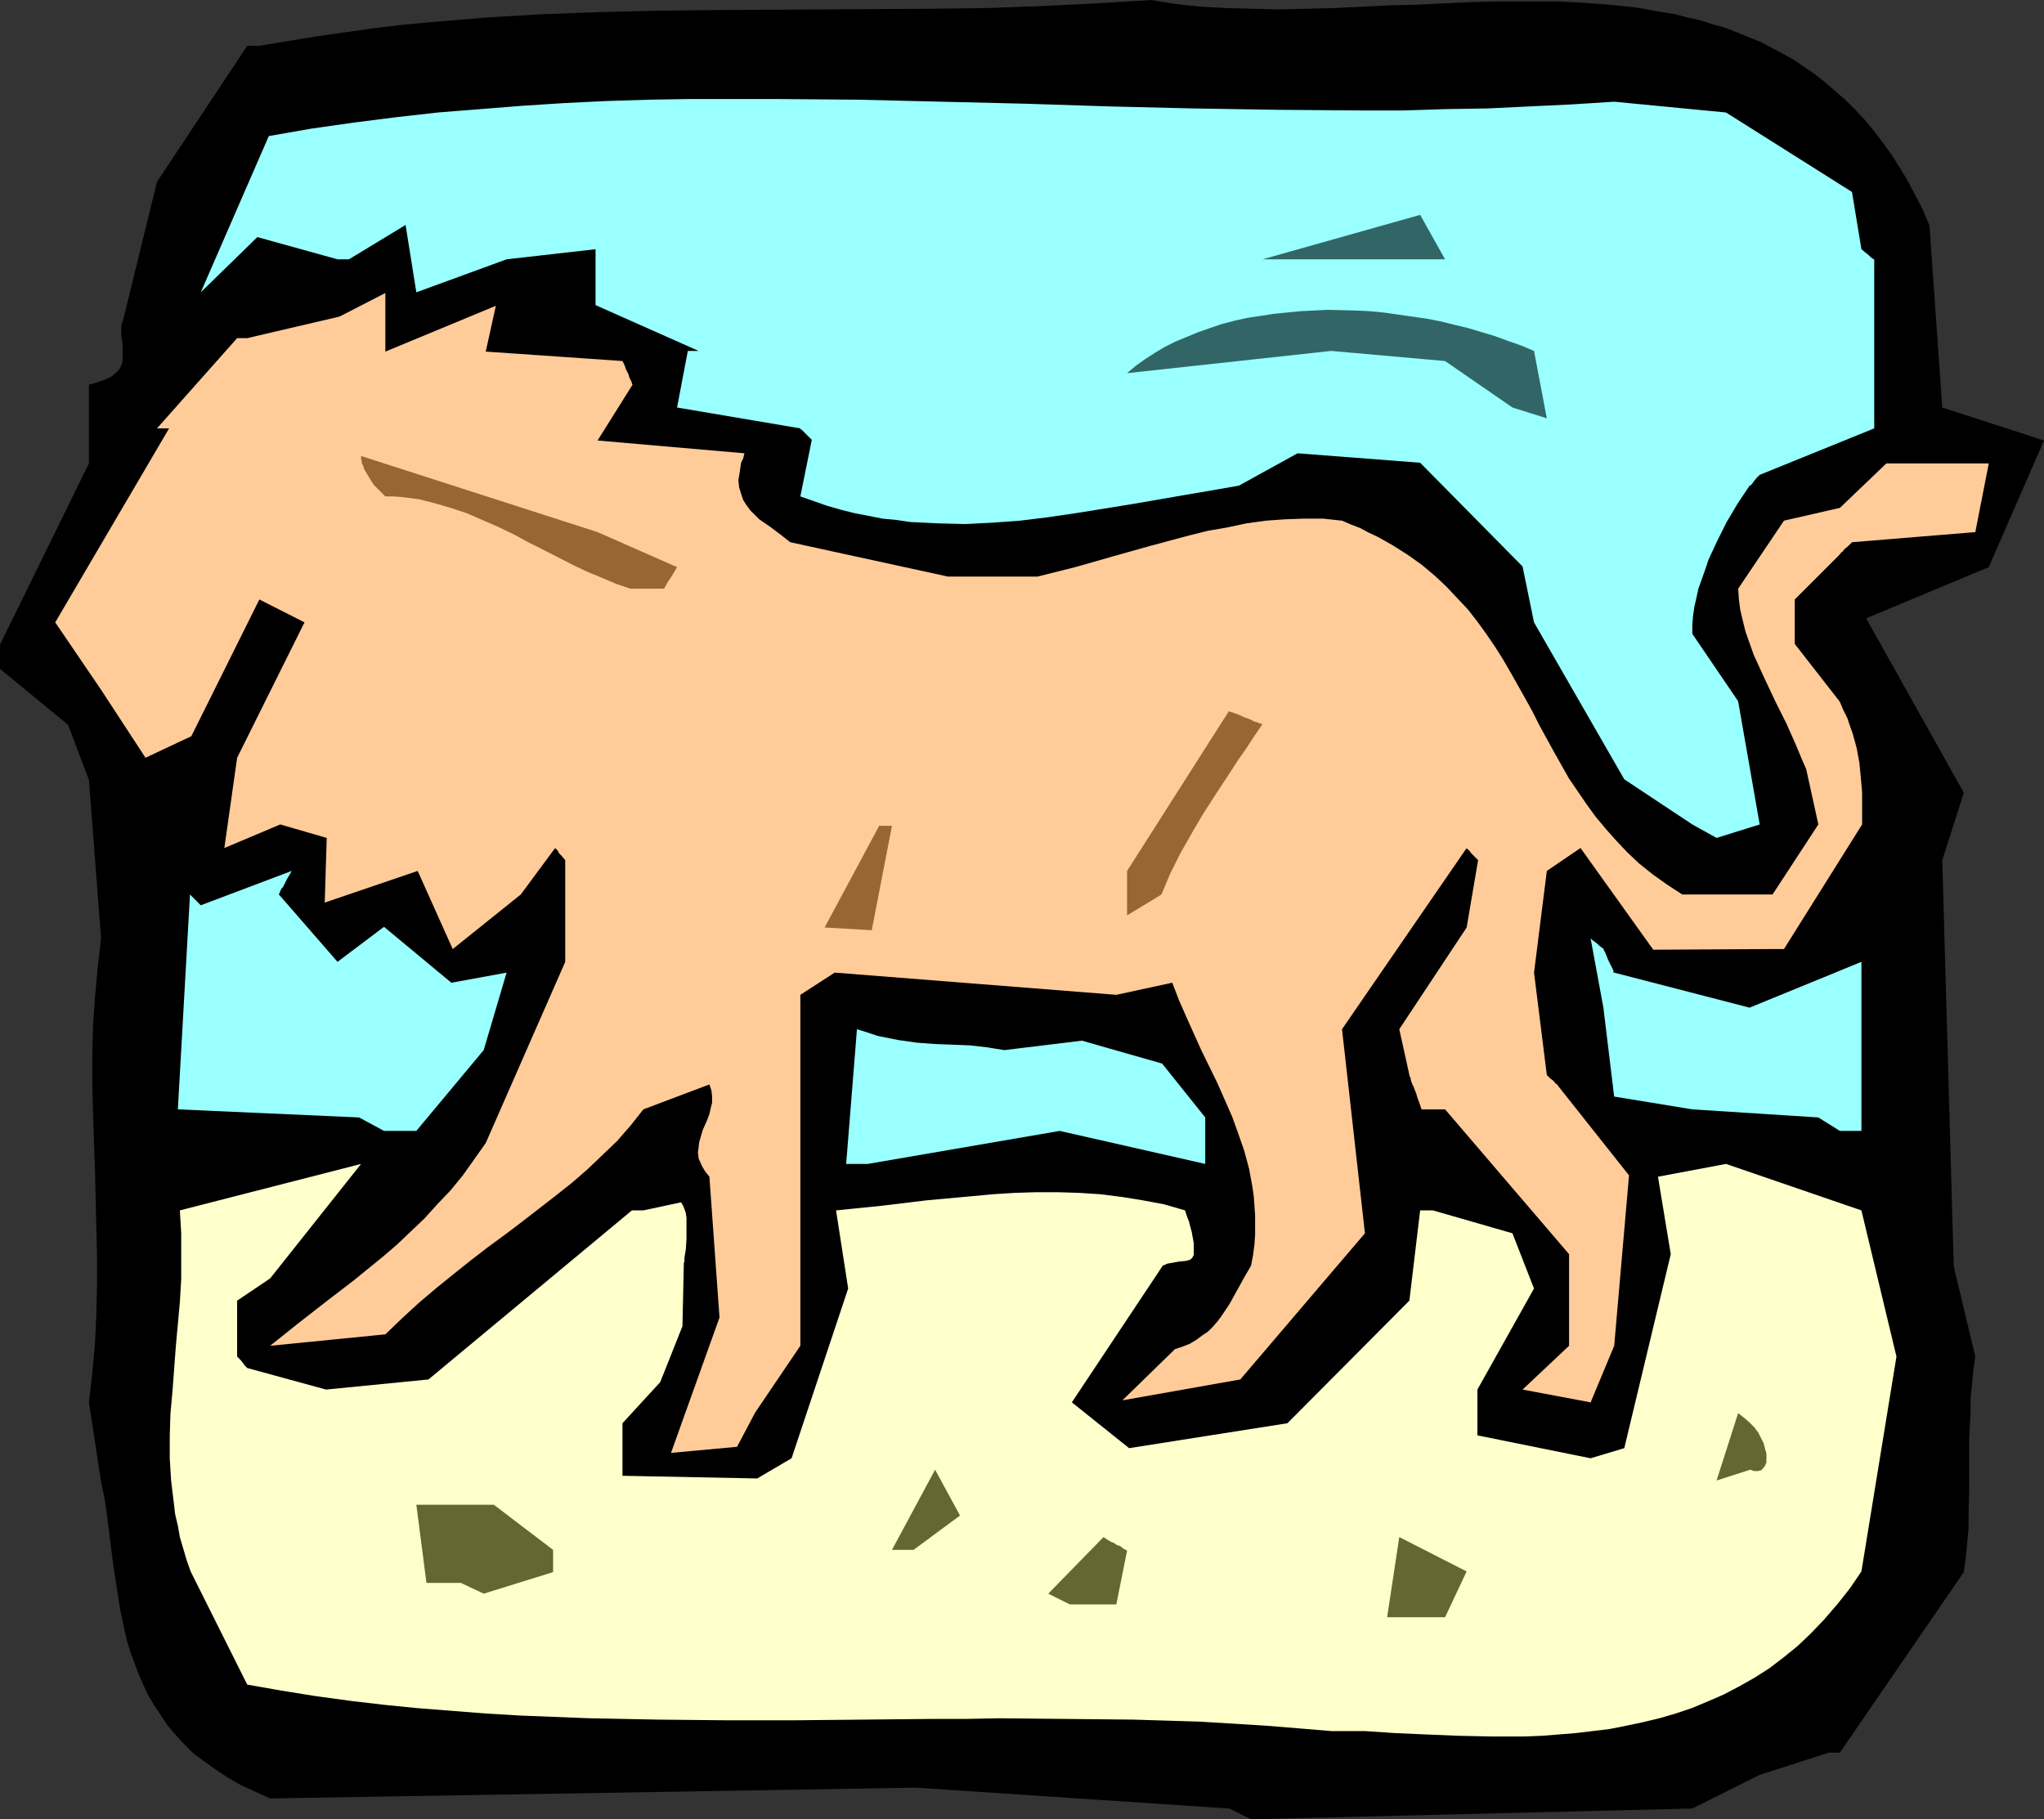
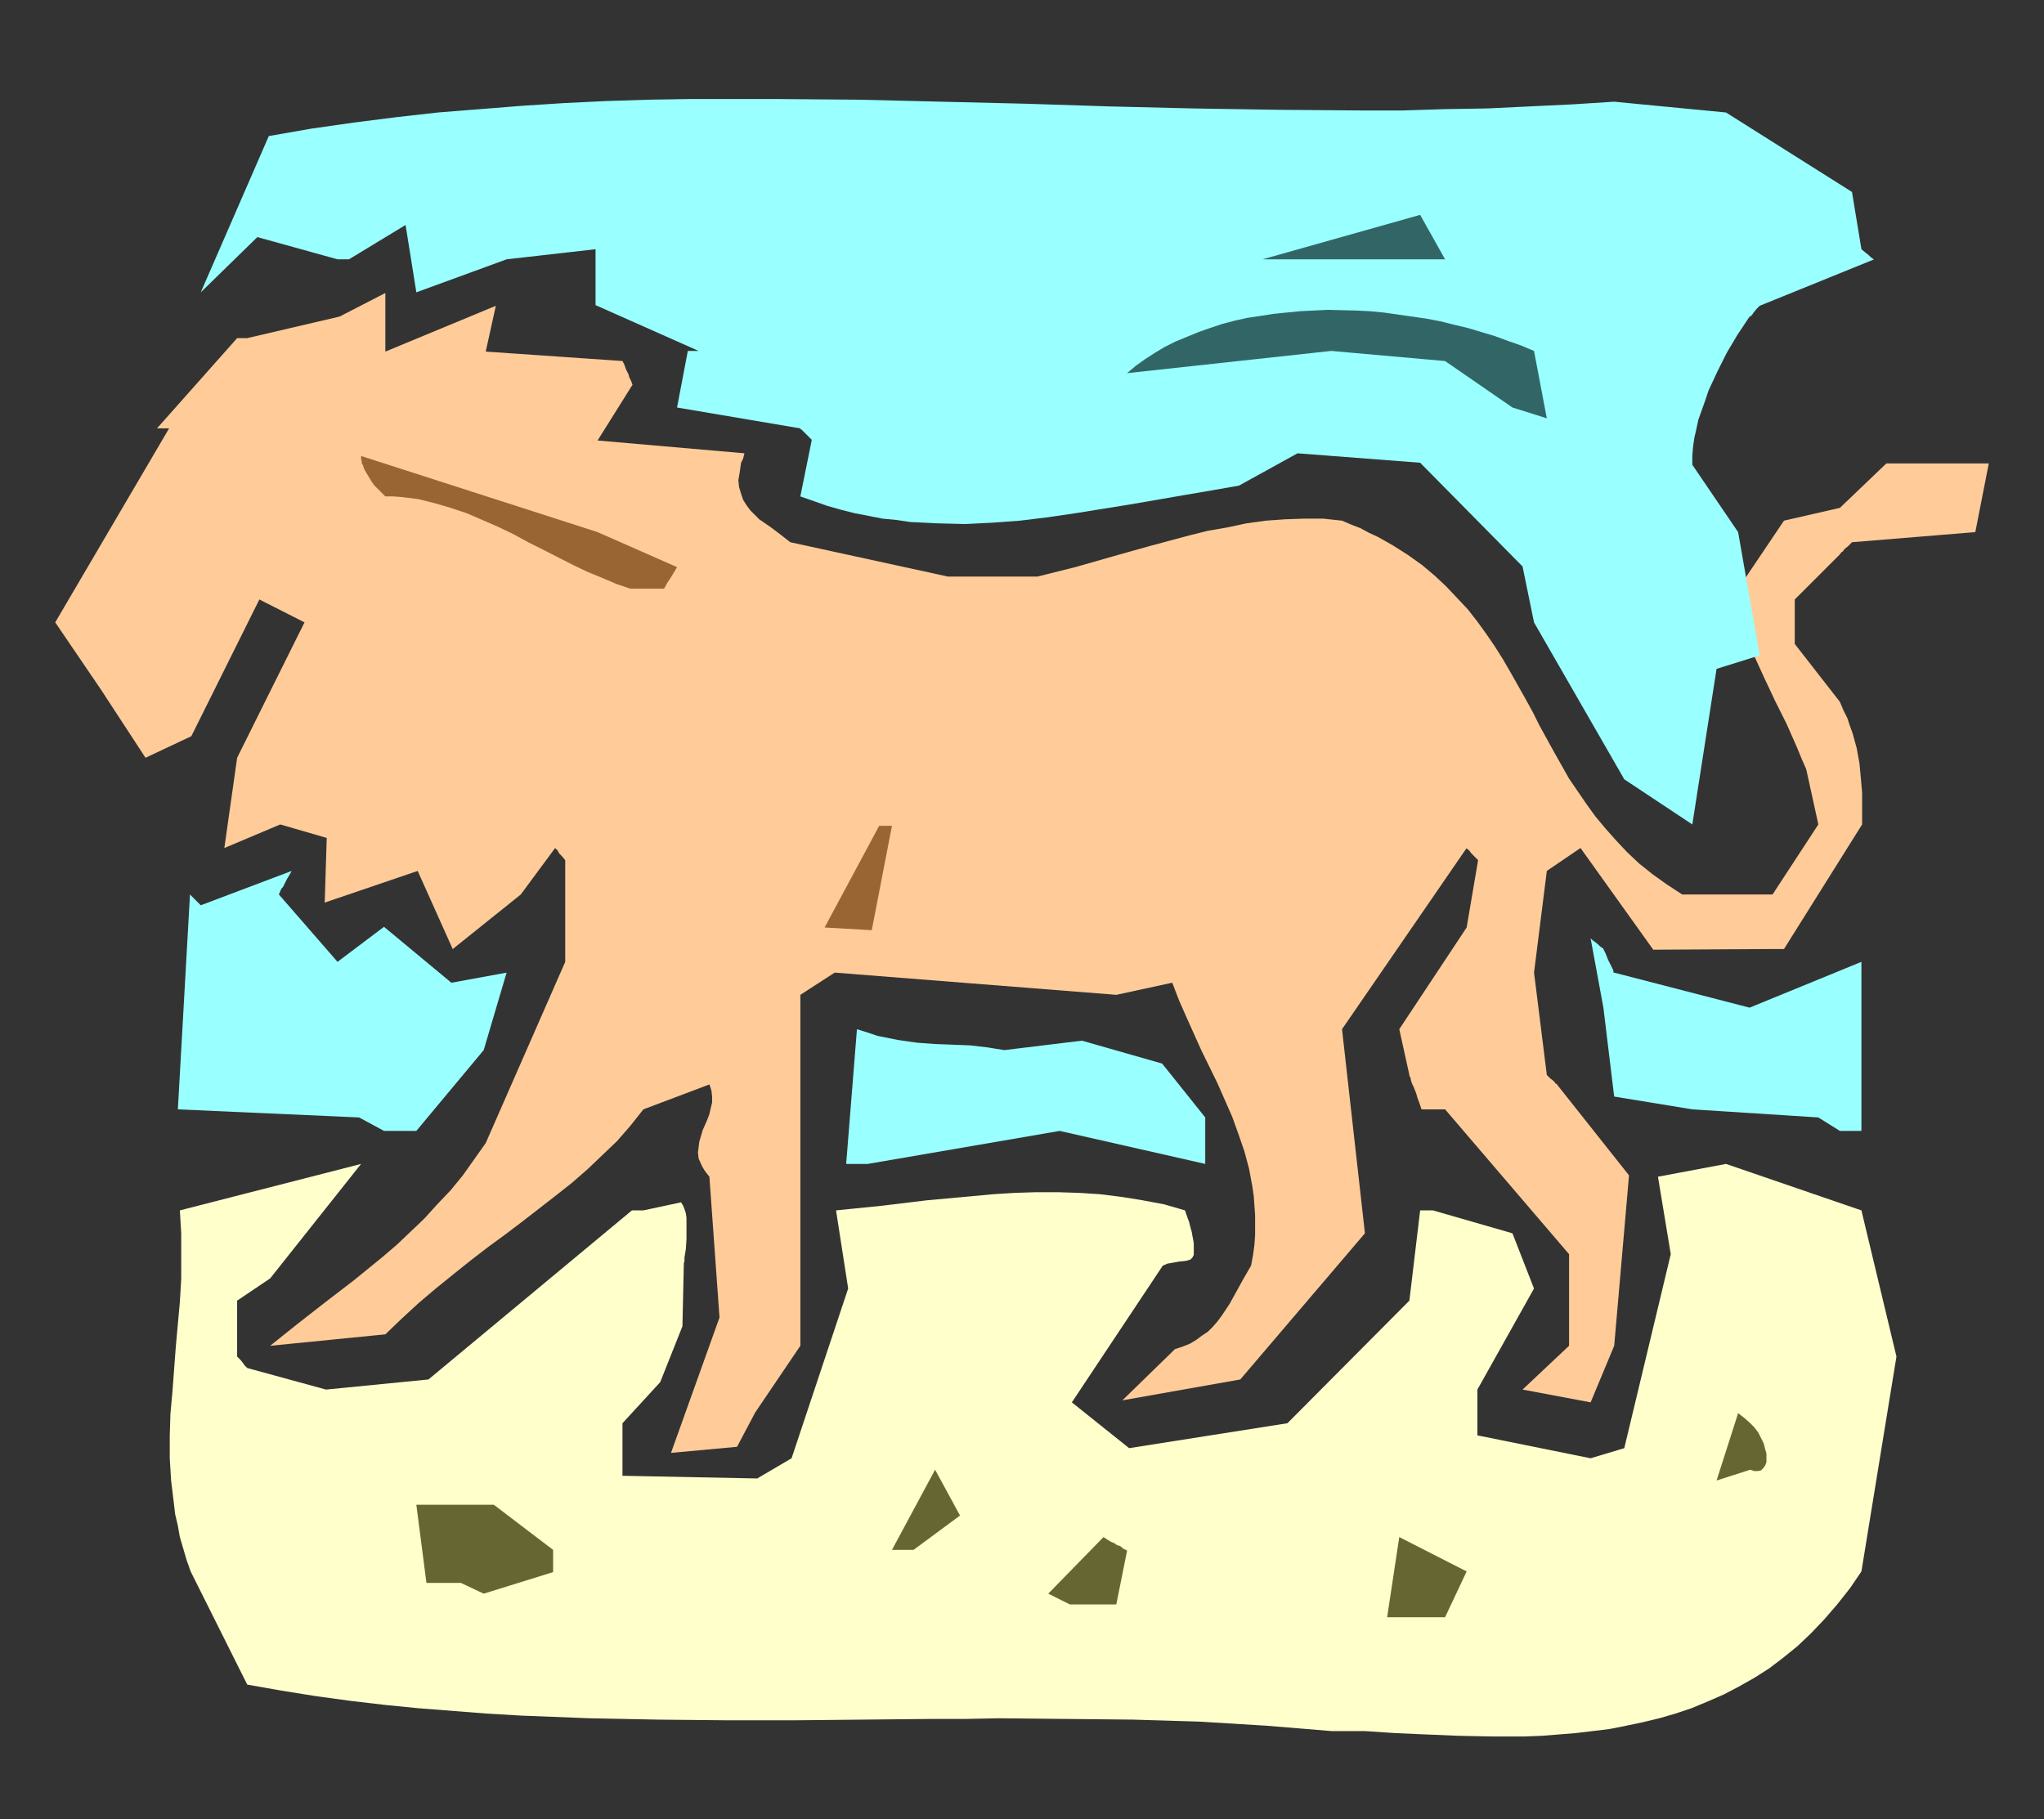
<svg xmlns="http://www.w3.org/2000/svg" xmlns:ns1="http://sodipodi.sourceforge.net/DTD/sodipodi-0.dtd" xmlns:ns2="http://www.inkscape.org/namespaces/inkscape" version="1.0" width="129.724mm" height="115.474mm" id="svg17" ns1:docname="Lion 10.wmf">
  <rect width="100%" height="100%" fill="#333333" stroke="none" />
  <ns1:namedview id="namedview17" pagecolor="#ffffff" bordercolor="#000000" borderopacity="0.25" ns2:showpageshadow="2" ns2:pageopacity="0.0" ns2:pagecheckerboard="0" ns2:deskcolor="#d1d1d1" ns2:document-units="mm" />
  <defs id="defs1">
    <pattern id="WMFhbasepattern" patternUnits="userSpaceOnUse" width="6" height="6" x="0" y="0" />
  </defs>
-   <path style="fill:#000000;fill-opacity:1;fill-rule:evenodd;stroke:none" d="m 294.92,433.85 -75.306,-5.009 -154.813,2.585 -3.555,-1.616 -3.555,-1.616 -3.07,-1.777 -2.909,-1.939 -2.747,-1.939 -2.586,-1.939 -2.262,-2.262 -1.939,-2.101 -1.939,-2.262 -1.616,-2.424 -1.616,-2.424 -1.454,-2.424 -1.131,-2.424 -1.131,-2.585 -0.97,-2.585 -0.97,-2.585 -0.808,-2.585 -0.646,-2.747 -1.131,-5.332 -0.808,-5.332 -0.808,-5.171 -0.646,-5.171 -0.646,-5.171 -0.646,-4.847 -0.97,-4.686 -2.909,-19.067 0.808,-7.11 0.646,-7.11 0.323,-6.948 0.162,-6.948 v -6.948 l -0.162,-6.786 -0.323,-13.735 -0.485,-13.896 -0.162,-6.786 v -6.948 l 0.162,-6.948 0.485,-7.11 0.646,-6.948 0.808,-7.11 -2.909,-37.972 L 16.322,173.863 0,160.452 v -5.817 L 21.331,111.169 V 92.264 l 1.293,-0.323 0.97,-0.323 0.97,-0.323 0.808,-0.323 0.808,-0.323 0.808,-0.485 0.485,-0.485 0.485,-0.323 0.808,-0.969 0.485,-1.131 0.162,-0.969 v -1.131 -2.424 l -0.162,-1.131 -0.162,-1.293 v -0.969 -1.293 l 0.323,-0.969 0.323,-1.131 7.918,-32.317 21.654,-32.64 h 2.909 l 6.787,-1.131 6.949,-1.131 6.787,-0.969 6.787,-0.969 6.787,-0.808 6.787,-0.646 13.574,-1.131 13.574,-0.808 13.413,-0.485 13.413,-0.323 13.251,-0.162 26.664,-0.162 26.502,-0.162 13.09,-0.162 L 249.833,1.454 262.923,0.808 276.174,0 l 5.818,0.969 6.141,0.646 6.141,0.323 6.302,0.162 6.302,0.162 6.464,-0.162 6.626,-0.162 6.626,-0.323 6.626,-0.323 6.626,-0.162 13.413,-0.646 6.626,-0.162 h 6.626 6.626 l 6.464,0.323 6.464,0.485 6.302,0.646 6.302,1.131 3.07,0.485 3.07,0.808 2.909,0.646 3.07,0.969 2.909,0.808 2.909,1.131 2.747,1.131 2.909,1.131 2.747,1.454 2.747,1.454 2.586,1.454 2.586,1.777 2.586,1.777 2.424,1.939 2.424,2.101 2.424,2.101 2.262,2.262 2.262,2.424 2.262,2.747 2.101,2.747 2.101,2.908 1.939,3.07 1.939,3.232 1.778,3.393 1.778,3.393 1.616,3.878 3.07,43.627 24.402,7.918 -13.251,30.378 -29.411,12.28 23.432,41.85 -5.171,16.158 2.747,97.435 5.171,21.652 -0.485,3.393 -0.323,3.393 -0.323,3.393 v 3.07 l -0.323,6.302 v 12.28 l -0.162,6.302 v 3.232 l -0.323,3.232 -0.323,3.555 -0.485,3.555 -29.734,43.304 h -2.586 l -16.645,5.332 -16.16,8.079 -105.848,2.585 z" id="path1" />
  <path style="fill:#ffffcc;fill-opacity:1;fill-rule:evenodd;stroke:none" d="m 319.321,415.268 -7.757,-0.646 -7.918,-0.646 -7.918,-0.485 -7.918,-0.485 -15.998,-0.485 -16.16,-0.162 -15.998,-0.162 -8.242,0.162 h -8.08 l -16.322,0.162 -16.322,0.162 H 174.205 l -16.322,-0.162 -16.483,-0.323 -16.483,-0.646 -8.242,-0.485 -8.242,-0.646 -8.242,-0.646 -8.08,-0.808 -8.242,-0.97 -8.242,-1.131 -8.08,-1.293 -8.242,-1.454 -13.574,-27.146 -0.97,-2.747 -0.808,-2.747 -0.808,-2.747 -0.485,-2.747 -0.646,-2.747 -0.323,-2.747 -0.646,-5.332 -0.323,-5.332 v -5.332 l 0.162,-5.332 0.485,-5.332 0.808,-10.826 0.97,-10.664 0.323,-5.494 v -5.494 -5.494 l -0.323,-5.494 43.47,-11.149 -21.816,27.469 -7.918,5.332 v 13.411 l 0.808,0.808 0.646,0.808 0.323,0.485 0.323,0.323 0.162,0.162 0.162,0.162 18.907,5.171 24.563,-2.424 48.803,-40.557 h 2.747 l 9.05,-1.939 0.485,0.808 0.323,0.808 0.323,0.97 0.162,1.131 v 2.585 2.585 l -0.162,2.424 -0.162,0.97 -0.162,0.969 v 0.808 l -0.162,0.646 v 0.323 0.162 l -0.323,14.542 -5.333,13.411 -9.05,9.857 v 12.603 l 32.32,0.646 8.242,-4.847 13.574,-40.719 -2.909,-18.744 11.15,-1.131 10.666,-1.293 10.666,-0.97 5.171,-0.485 5.171,-0.323 5.171,-0.162 h 5.171 l 5.171,0.162 5.01,0.323 5.171,0.646 5.01,0.808 5.171,0.97 5.01,1.454 0.485,1.454 0.485,1.293 0.323,1.293 0.323,1.131 0.162,0.97 0.162,0.808 0.162,0.97 v 0.646 1.131 0.97 l -0.323,0.646 -0.485,0.485 -0.485,0.162 -0.646,0.162 -1.616,0.162 -1.778,0.323 -0.97,0.162 -1.131,0.485 -21.816,32.801 13.736,10.988 37.976,-5.979 29.25,-29.408 2.586,-21.652 h 3.07 l 19.069,5.494 5.171,13.25 -13.574,24.237 v 10.988 l 27.149,5.494 8.08,-2.424 11.15,-46.536 -3.07,-18.582 16.322,-3.07 32.482,11.149 8.403,35.064 -8.403,51.545 -2.747,4.04 -3.07,3.878 -3.07,3.555 -3.232,3.393 -3.232,3.07 -3.394,2.747 -3.394,2.585 -3.555,2.262 -3.717,2.101 -3.717,1.939 -3.717,1.616 -3.878,1.616 -3.878,1.293 -3.878,1.131 -4.04,0.969 -3.878,0.808 -4.04,0.808 -4.04,0.485 -4.04,0.485 -4.04,0.323 -4.04,0.323 -4.04,0.162 H 357.782 l -7.918,-0.162 -7.757,-0.323 -7.434,-0.323 -7.272,-0.485 z" id="path2" />
  <path style="fill:#666632;fill-opacity:1;fill-rule:evenodd;stroke:none" d="m 340.652,387.961 h -7.918 l 2.909,-19.228 16.16,8.241 -5.171,10.988 z" id="path3" />
  <path style="fill:#666632;fill-opacity:1;fill-rule:evenodd;stroke:none" d="m 251.449,382.305 13.251,-13.573 0.97,0.646 0.808,0.485 0.808,0.323 0.646,0.485 0.646,0.162 0.485,0.323 0.323,0.323 0.323,0.162 0.323,0.162 0.323,0.162 v 0 l -2.586,12.927 h -11.15 z" id="path4" />
  <path style="fill:#666632;fill-opacity:1;fill-rule:evenodd;stroke:none" d="m 110.534,379.72 h -8.242 l -2.424,-18.744 h 18.584 l 14.221,10.826 v 5.332 l -16.645,5.171 z" id="path5" />
  <path style="fill:#666632;fill-opacity:1;fill-rule:evenodd;stroke:none" d="m 213.958,371.802 10.342,-19.228 5.979,10.988 -11.15,8.241 z" id="path6" />
  <path style="fill:#666632;fill-opacity:1;fill-rule:evenodd;stroke:none" d="m 411.756,355.159 5.171,-16.158 1.454,1.131 1.293,1.131 1.131,1.131 0.97,1.293 0.646,1.293 0.646,1.293 0.323,1.293 0.323,1.131 v 1.131 0.97 l -0.323,0.808 -0.485,0.646 -0.485,0.485 -0.808,0.162 h -0.808 l -0.97,-0.323 z" id="path7" />
  <path style="fill:#ffcc99;fill-opacity:1;fill-rule:evenodd;stroke:none" d="m 160.953,348.534 11.635,-32.478 -2.424,-33.771 -0.646,-0.808 -0.485,-0.646 -0.485,-0.808 -0.323,-0.646 -0.646,-1.454 -0.162,-1.454 0.162,-1.293 0.162,-1.293 0.808,-2.747 1.131,-2.585 0.485,-1.293 0.323,-1.454 0.323,-1.293 v -1.454 l -0.162,-1.454 -0.485,-1.454 -15.837,5.979 -3.07,3.878 -3.232,3.716 -3.555,3.393 -3.555,3.393 -3.717,3.232 -3.878,3.07 -7.918,6.14 -4.04,3.07 -4.202,3.07 -4.202,3.232 -4.04,3.232 -4.202,3.393 -4.202,3.555 -4.04,3.716 -4.04,3.878 -27.634,2.747 3.232,-2.585 3.232,-2.585 6.626,-5.171 6.949,-5.332 6.949,-5.655 3.394,-2.908 3.232,-3.07 3.394,-3.232 3.07,-3.393 3.232,-3.393 2.909,-3.555 2.747,-3.878 2.747,-3.878 19.069,-43.466 v -24.399 l -0.808,-0.97 -0.646,-0.646 -0.323,-0.646 -0.323,-0.323 -0.162,-0.162 -0.162,-0.162 -8.242,11.149 -16.322,13.088 -8.403,-18.744 -22.301,7.594 0.485,-15.512 -11.15,-3.232 -13.413,5.655 3.07,-21.652 16.16,-32.478 -10.827,-5.494 -16.322,32.801 -10.989,5.171 -10.666,-16.32 -10.989,-16.158 27.31,-46.536 H 37.653 L 56.883,81.115 h 2.424 l 22.139,-5.171 10.989,-5.655 v 14.058 l 26.502,-10.988 -2.424,10.988 32.805,2.262 0.485,0.969 0.323,0.969 0.323,0.646 0.323,0.646 0.162,0.646 0.162,0.323 0.323,0.646 0.162,0.485 v 0.162 l 0.162,0.162 -8.403,13.411 35.229,3.07 -0.323,1.293 -0.485,0.97 -0.162,1.131 -0.162,1.131 -0.162,0.97 -0.162,0.97 0.162,1.616 0.485,1.616 0.485,1.454 0.808,1.293 0.97,1.293 0.97,0.97 1.131,1.131 2.586,1.777 2.586,1.939 2.262,1.777 37.814,8.241 h 21.493 l 4.525,-1.131 4.525,-1.131 9.05,-2.585 9.211,-2.585 9.05,-2.424 4.525,-1.131 4.686,-0.808 4.525,-0.97 4.686,-0.646 4.525,-0.323 4.525,-0.162 h 4.686 l 4.525,0.485 2.262,0.97 2.101,0.808 2.101,1.131 2.101,0.97 3.717,2.101 3.555,2.262 3.394,2.424 3.07,2.585 2.747,2.585 2.586,2.747 2.586,2.747 2.262,2.909 2.101,2.908 2.101,3.07 1.939,3.07 1.778,3.07 3.555,6.302 1.778,3.232 1.616,3.232 3.555,6.463 3.555,6.302 2.101,3.07 2.101,3.07 2.101,2.909 2.424,2.908 2.586,2.909 2.586,2.747 2.909,2.747 3.232,2.585 3.394,2.424 3.717,2.424 h 18.584 3.07 l 10.989,-16.805 -2.909,-13.25 -1.131,-2.585 -1.131,-2.747 -2.424,-5.494 -2.747,-5.494 -2.586,-5.494 -2.586,-5.655 -0.97,-2.747 -0.97,-2.747 -0.646,-2.585 -0.646,-2.747 -0.323,-2.585 -0.162,-2.424 10.989,-16.32 13.413,-3.07 11.15,-10.664 h 24.563 l -3.232,16.481 -29.573,2.424 -0.97,0.97 -0.808,0.646 -0.485,0.646 -0.323,0.162 -0.162,0.323 h -0.162 v 0.162 l -10.827,10.826 v 10.664 l 10.827,13.896 0.808,1.939 0.97,1.939 0.646,1.939 0.646,1.777 0.485,1.777 0.485,1.777 0.646,3.555 0.323,3.393 0.323,3.716 v 3.716 3.878 l -18.746,29.893 h -2.747 l -28.603,0.162 -17.453,-24.399 -8.08,5.494 -3.07,24.399 3.07,24.561 0.808,0.808 0.646,0.485 0.485,0.485 0.162,0.323 h 0.323 v 0.162 l 17.291,21.814 -3.555,40.88 -5.656,13.573 -16.322,-3.07 11.15,-10.503 v -21.975 l -29.734,-34.74 h -5.656 l -0.485,-1.454 -0.485,-1.293 -0.323,-1.131 -0.323,-0.808 -0.323,-0.808 -0.323,-0.646 -0.162,-0.485 -0.162,-0.485 v -0.323 l -0.162,-0.323 -0.162,-0.323 v -0.162 l -2.424,-10.988 16.16,-24.399 2.747,-16.158 -0.97,-0.97 -0.646,-0.646 -0.485,-0.646 -0.323,-0.323 -0.323,-0.162 v -0.162 l -29.896,43.466 5.494,48.96 -29.896,35.063 -28.28,5.009 12.605,-12.28 1.939,-0.646 1.616,-0.646 1.616,-0.97 1.293,-0.97 1.454,-0.97 1.131,-1.131 1.131,-1.293 0.97,-1.293 1.939,-2.908 1.616,-2.908 1.778,-3.232 1.778,-3.07 0.485,-2.585 0.323,-2.424 0.162,-2.424 v -2.424 -2.262 l -0.162,-2.262 -0.162,-2.262 -0.323,-2.262 -0.808,-4.363 -1.131,-4.201 -1.454,-4.201 -1.454,-4.04 -1.778,-4.04 -1.778,-4.04 -3.878,-7.918 -3.555,-7.918 -1.778,-4.04 -1.616,-4.201 -13.413,2.908 -67.549,-5.332 -8.242,5.332 v 84.185 l -10.827,15.997 -4.363,8.241 z" id="path8" />
  <path style="fill:#99ffff;fill-opacity:1;fill-rule:evenodd;stroke:none" d="m 202.969,279.215 2.586,-32.317 2.586,0.808 2.424,0.808 2.424,0.485 2.424,0.485 2.262,0.323 2.262,0.323 4.363,0.323 4.363,0.162 4.04,0.162 4.202,0.485 1.939,0.323 2.101,0.323 18.584,-2.262 19.23,5.494 10.342,12.927 v 11.149 l -34.906,-7.918 -46.056,7.918 z" id="path9" />
  <path style="fill:#99ffff;fill-opacity:1;fill-rule:evenodd;stroke:none" d="m 86.133,268.066 -43.47,-1.939 2.909,-51.545 0.808,0.808 0.646,0.646 0.485,0.485 0.323,0.323 0.162,0.162 0.162,0.162 21.816,-8.241 -0.646,1.131 -0.485,0.808 -0.323,0.646 -0.323,0.646 -0.323,0.646 -0.323,0.323 -0.323,0.646 -0.162,0.485 -0.162,0.162 v 0.162 l 14.059,16.158 11.15,-8.402 16.16,13.411 13.251,-2.424 -5.494,18.582 -16.16,19.39 h -7.757 z" id="path10" />
  <path style="fill:#99ffff;fill-opacity:1;fill-rule:evenodd;stroke:none" d="m 436.158,268.066 -30.219,-1.939 -18.746,-3.07 -2.586,-21.329 -3.07,-16.643 0.485,0.485 0.485,0.323 0.808,0.646 0.485,0.485 0.485,0.323 0.162,0.162 h 0.162 v 0.162 l 0.485,0.969 0.323,0.808 0.323,0.808 0.323,0.646 0.323,0.646 0.162,0.323 0.323,0.646 0.162,0.485 v 0.323 h 0.162 l 32.482,8.402 26.826,-10.988 v 40.557 h -5.171 z" id="path11" />
  <path style="fill:#996532;fill-opacity:1;fill-rule:evenodd;stroke:none" d="m 197.798,222.5 13.09,-24.399 h 3.07 l -4.848,25.045 z" id="path12" />
-   <path style="fill:#996532;fill-opacity:1;fill-rule:evenodd;stroke:none" d="M 270.356,219.591 V 208.927 l 24.402,-38.295 1.454,0.485 1.293,0.485 0.97,0.485 0.97,0.323 0.808,0.323 0.485,0.323 0.646,0.162 0.485,0.162 0.162,0.162 h 0.323 l 0.323,0.162 h 0.162 l -2.101,3.07 -1.778,2.747 -1.939,2.747 -1.778,2.747 -3.394,5.171 -3.232,5.009 -2.747,4.686 -2.747,4.847 -2.424,4.847 -2.101,5.009 z" id="path13" />
-   <path style="fill:#99ffff;fill-opacity:1;fill-rule:evenodd;stroke:none" d="m 405.939,197.778 -16.322,-10.826 -21.654,-37.649 -2.747,-13.411 -24.563,-24.884 -29.411,-2.262 -14.059,7.756 -6.464,1.131 -6.626,1.131 -13.09,2.262 -13.09,2.101 -6.626,0.97 -6.626,0.808 -6.626,0.485 -6.464,0.323 -6.626,-0.162 -3.232,-0.162 -3.394,-0.162 -3.232,-0.485 -3.394,-0.323 -3.232,-0.646 -3.394,-0.646 -3.232,-0.808 -3.394,-0.97 -3.232,-1.131 -3.232,-1.131 2.747,-13.573 -0.97,-0.97 -0.646,-0.646 -0.485,-0.485 -0.323,-0.323 -0.323,-0.162 v -0.162 l -29.573,-5.009 2.586,-13.573 h 2.586 L 142.854,73.197 V 59.786 L 121.523,62.209 99.869,70.127 97.283,53.969 83.709,62.209 H 80.962 L 61.731,56.877 48.157,70.127 64.478,32.64 74.659,30.862 l 10.181,-1.454 10.181,-1.293 10.019,-1.131 10.181,-0.808 10.181,-0.808 10.019,-0.646 10.019,-0.485 10.181,-0.323 10.019,-0.162 h 10.019 10.181 l 20.038,0.162 20.038,0.485 20.2,0.485 20.038,0.646 20.038,0.485 20.2,0.323 20.038,0.162 h 10.181 l 10.019,-0.323 10.181,-0.162 10.019,-0.485 10.181,-0.485 10.181,-0.646 26.826,2.585 30.219,19.067 2.262,13.735 0.97,0.808 0.808,0.646 0.485,0.485 0.485,0.323 0.162,0.162 h 0.162 v 0 40.557 l -27.472,11.149 -0.808,0.808 -0.646,0.808 -0.323,0.485 -0.323,0.323 -0.162,0.162 h -0.162 l -2.909,4.363 -2.586,4.363 -2.262,4.524 -2.101,4.524 -0.808,2.424 -0.808,2.262 -0.808,2.262 -0.485,2.262 -0.485,2.101 -0.323,2.262 -0.162,2.101 v 2.101 l 10.989,16.158 5.171,29.57 -10.342,3.232 z" id="path14" />
+   <path style="fill:#99ffff;fill-opacity:1;fill-rule:evenodd;stroke:none" d="m 405.939,197.778 -16.322,-10.826 -21.654,-37.649 -2.747,-13.411 -24.563,-24.884 -29.411,-2.262 -14.059,7.756 -6.464,1.131 -6.626,1.131 -13.09,2.262 -13.09,2.101 -6.626,0.97 -6.626,0.808 -6.626,0.485 -6.464,0.323 -6.626,-0.162 -3.232,-0.162 -3.394,-0.162 -3.232,-0.485 -3.394,-0.323 -3.232,-0.646 -3.394,-0.646 -3.232,-0.808 -3.394,-0.97 -3.232,-1.131 -3.232,-1.131 2.747,-13.573 -0.97,-0.97 -0.646,-0.646 -0.485,-0.485 -0.323,-0.323 -0.323,-0.162 v -0.162 l -29.573,-5.009 2.586,-13.573 h 2.586 L 142.854,73.197 V 59.786 L 121.523,62.209 99.869,70.127 97.283,53.969 83.709,62.209 H 80.962 L 61.731,56.877 48.157,70.127 64.478,32.64 74.659,30.862 l 10.181,-1.454 10.181,-1.293 10.019,-1.131 10.181,-0.808 10.181,-0.808 10.019,-0.646 10.019,-0.485 10.181,-0.323 10.019,-0.162 h 10.019 10.181 l 20.038,0.162 20.038,0.485 20.2,0.485 20.038,0.646 20.038,0.485 20.2,0.323 20.038,0.162 h 10.181 l 10.019,-0.323 10.181,-0.162 10.019,-0.485 10.181,-0.485 10.181,-0.646 26.826,2.585 30.219,19.067 2.262,13.735 0.97,0.808 0.808,0.646 0.485,0.485 0.485,0.323 0.162,0.162 h 0.162 l -27.472,11.149 -0.808,0.808 -0.646,0.808 -0.323,0.485 -0.323,0.323 -0.162,0.162 h -0.162 l -2.909,4.363 -2.586,4.363 -2.262,4.524 -2.101,4.524 -0.808,2.424 -0.808,2.262 -0.808,2.262 -0.485,2.262 -0.485,2.101 -0.323,2.262 -0.162,2.101 v 2.101 l 10.989,16.158 5.171,29.57 -10.342,3.232 z" id="path14" />
  <path style="fill:#996532;fill-opacity:1;fill-rule:evenodd;stroke:none" d="m 151.257,141.224 -3.394,-1.131 -3.394,-1.454 -3.555,-1.454 -3.394,-1.616 -7.272,-3.716 -3.555,-1.777 -3.555,-1.939 -3.717,-1.777 -3.717,-1.616 -3.717,-1.616 -3.878,-1.293 -3.878,-1.131 -3.878,-0.97 -3.878,-0.485 -2.101,-0.162 h -1.939 l -0.97,-0.97 -0.97,-0.97 -0.808,-0.808 -0.646,-0.97 -0.485,-0.808 -0.485,-0.808 -0.485,-0.808 -0.323,-0.646 -0.162,-0.646 -0.323,-0.485 v -0.485 l -0.162,-0.485 v -0.323 -0.323 -0.162 l 56.722,18.259 19.069,8.402 -0.485,0.808 -0.485,0.808 -0.485,0.808 -0.323,0.485 -0.323,0.485 -0.323,0.485 -0.323,0.646 -0.162,0.323 -0.162,0.162 v 0.162 z" id="path15" />
  <path style="fill:#326666;fill-opacity:1;fill-rule:evenodd;stroke:none" d="m 362.792,97.758 -16.16,-11.149 -27.31,-2.424 -48.965,5.332 2.101,-1.777 2.262,-1.616 2.262,-1.454 2.424,-1.454 2.586,-1.293 2.747,-1.131 2.747,-1.131 2.747,-0.969 2.909,-0.969 3.07,-0.808 2.909,-0.646 3.232,-0.485 3.07,-0.485 3.232,-0.323 3.232,-0.323 3.232,-0.162 3.394,-0.162 6.626,0.162 3.394,0.162 3.394,0.323 3.394,0.485 3.394,0.485 3.394,0.485 3.394,0.646 3.232,0.808 3.394,0.808 3.232,0.969 3.232,0.969 3.07,1.131 3.232,1.131 3.07,1.293 3.07,16.158 z" id="path16" />
  <path style="fill:#326666;fill-opacity:1;fill-rule:evenodd;stroke:none" d="m 340.652,62.209 h -37.814 l 37.814,-10.664 5.979,10.664 z" id="path17" />
</svg>